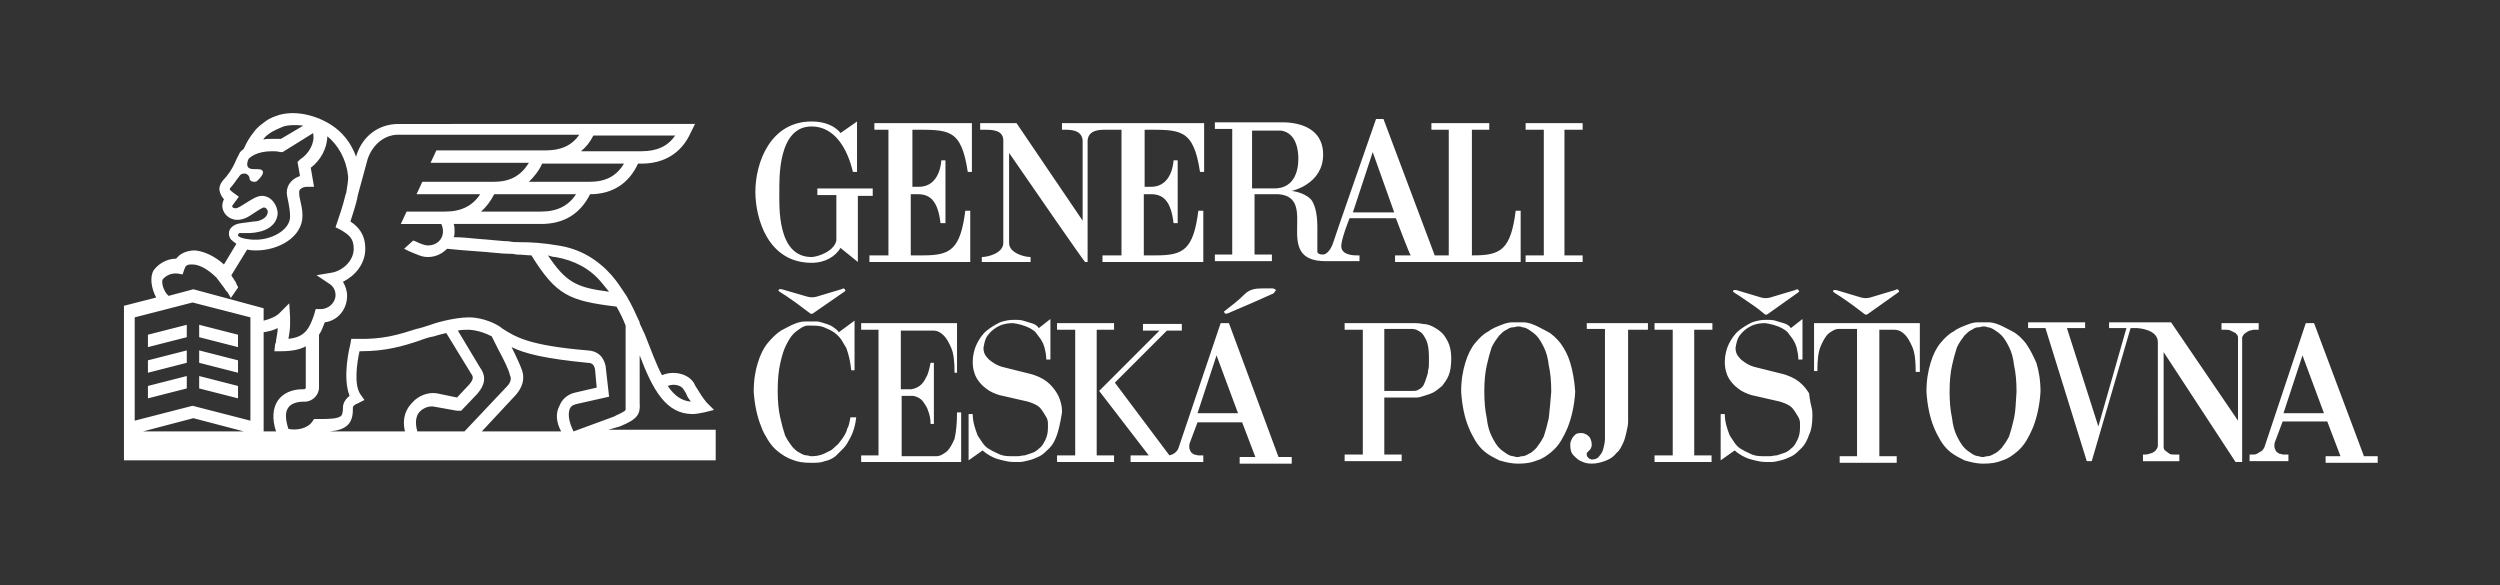
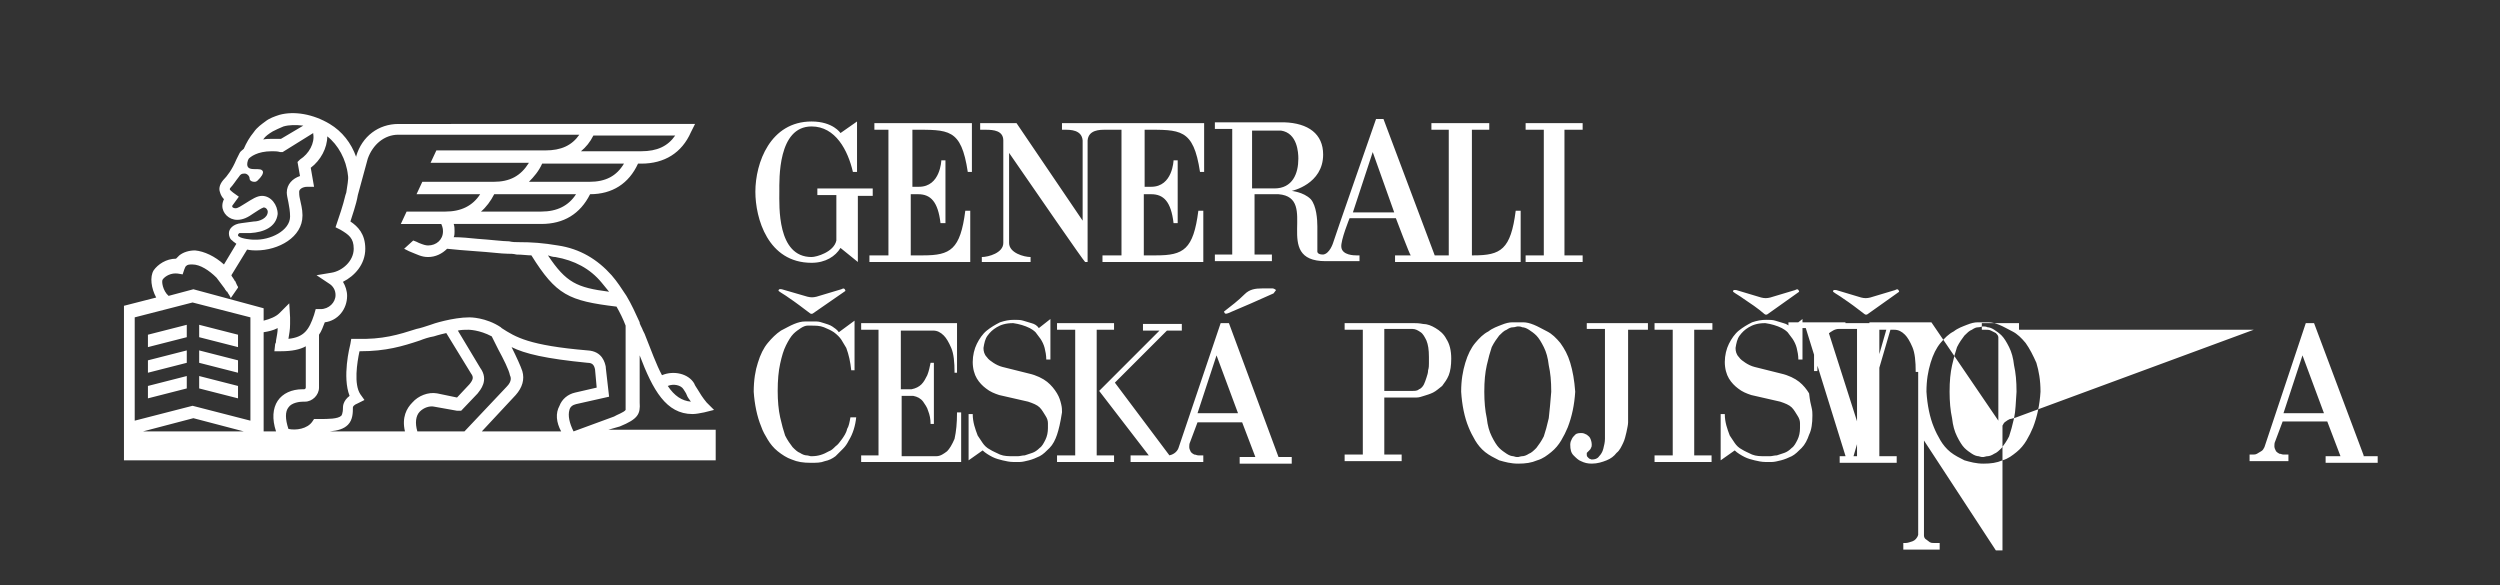
<svg xmlns="http://www.w3.org/2000/svg" version="1.1" x="0px" y="0px" viewBox="0 0 302.5 70.8" style="enable-background:new 0 0 302.5 70.8;" xml:space="preserve">
  <rect x="0" y="0" width="302.5" height="70.8" fill="#333333" stroke="none" />
  <style type="text/css">
	.st0{fill:#FFFFFF;}
</style>
  <g id="TEXT">
</g>
  <g id="Ochranna_zona">
</g>
  <g id="LINKY">
-     <path class="st0" d="M75,51.6L75,51.6c2.2-0.9,2.5-1.5,2.4-2.9V43c1.6,4.2,3.2,7.1,6.4,7.1c0.4,0,0.9-0.1,1.4-0.2l1.2-0.3l-0.9-0.9   c-0.5-0.6-0.8-1.1-1.1-1.6c-0.1-0.2-0.3-0.4-0.4-0.7c-0.7-1.2-2.5-1.6-3.9-1c-0.7-1.3-1.3-3-2.1-5l-0.2-0.4   c-0.1-0.3-0.3-0.6-0.4-0.9v-0.1h0c-0.5-1.1-1-2.2-1.6-3.2c-0.6-0.9-1.1-1.7-1.8-2.5c-1.7-1.9-3.8-3.2-6.5-3.6   c-1.8-0.3-3.1-0.4-4.8-0.4c-0.3,0-0.7,0-1.1-0.1c-0.7,0-2.3-0.2-3.8-0.3c-1-0.1-2-0.2-2.9-0.2c0.1-0.2,0.1-0.5,0.1-0.7   c0-0.3,0-0.6-0.1-0.9h10.6c2.7,0,4.7-1.2,5.9-3.6c2.7,0,4.7-1.3,5.8-3.7h0.4c2.8,0,4.9-1.3,6-3.8l0.5-1H48.2   c-2.4,0-4.4,1.5-5.1,3.9l0,0.1c-0.6-1.7-1.7-3.1-3.2-4c-2-1.2-4.3-1.6-6.1-1.1c-0.6,0.2-1.2,0.4-1.7,0.8c-0.4,0.3-1,0.7-1.4,1.3   c-0.5,0.6-0.9,1.3-1.2,2c-0.2,0.2-0.4,0.3-0.5,0.5l-0.4,0.8l0,0c-0.5,1.2-1.1,2-1.6,2.5c-0.5,0.6-0.5,1.1-0.4,1.4   c0.1,0.4,0.3,0.7,0.5,0.9l0,0c-0.1,0.2-0.2,0.5-0.2,0.8c0,0.9,0.8,1.7,1.8,1.7c0.7,0,1.3-0.3,2-0.8c0.3-0.2,0.9-0.6,1.2-0.7   c0.3,0,0.5,0.3,0.5,0.5c0,0.8-1,1.2-1.7,1.2l-1.5,0.2c-1,0.1-1.5,0.7-1.5,1.2c0,0.5,0.2,0.8,0.4,0.9l0.1,0.1l0.4,0.3l-1.5,2.5   c-1.1-1-2.4-1.6-3.5-1.7c-0.7,0-1.4,0.2-1.9,0.6c-0.1,0.1-0.3,0.3-0.4,0.4h0c-1.2,0-2.2,0.7-2.7,1.4c-0.5,0.8-0.3,2.2,0.3,3.3   l-3.9,1v18.7h71.6v-3.7h-13L75,51.6z M82.7,47.1c0.1,0.2,0.3,0.4,0.4,0.7c0.1,0.3,0.3,0.5,0.5,0.8c-1.1-0.1-2-0.7-2.8-1.9   C81.5,46.4,82.4,46.6,82.7,47.1z M67.2,31.1c2.3,0.4,4.2,1.4,5.6,3.1c0.3,0.4,0.6,0.7,0.9,1.1c-3.9-0.5-5.2-1.1-7.4-4.4   C66.6,31,66.9,31.1,67.2,31.1z M65.5,25.6h-7.3c0.6-0.5,1.2-1.3,1.6-2.1h9.9C68.8,24.9,67.4,25.6,65.5,25.6z M71.3,22H64   c0.6-0.6,1.2-1.3,1.6-2.2h9.9C74.6,21.3,73.3,22,71.3,22z M71.8,16.4h9.9c-0.9,1.3-2.2,1.9-4.1,1.9h-7.3   C70.9,17.8,71.4,17.2,71.8,16.4z M31.9,16.8c0.2-0.3,0.6-0.6,1.1-0.9c0.4-0.2,0.8-0.4,1.3-0.6c0.7-0.2,1.5-0.2,2.4-0.1L34,16.8   c-0.3,0-0.6,0-1,0c-0.4,0-0.9,0-1.2,0.1C31.9,16.9,31.9,16.8,31.9,16.8z M29,28.2l1.3,0c1.6-0.1,3.1-0.7,3.3-2.3   c0-1.1-0.8-2.2-1.9-2.2c-0.6,0-1.2,0.4-2,0.9c-0.5,0.3-0.9,0.6-1.2,0.6c-0.2,0-0.4-0.1-0.4-0.2c0,0,0,0,0-0.1l0.8-1.1l-0.7-0.5   c-0.1-0.1-0.4-0.3-0.4-0.4c0-0.1,0.1-0.2,0.1-0.2c0.3-0.3,0.6-0.8,1-1.3c0.2-0.3,0.3-0.4,0.7-0.4c0.3,0,0.6,0.3,0.6,0.6   c0,0.2,0.2,0.4,0.6,0.4c0.3,0,0.4-0.2,0.6-0.4c0,0,0.7-0.7,0.3-1c-0.4-0.4-2.2,0.4-1.7-1.2l0.1-0.2c0.2-0.2,1-0.9,2.8-0.9   c0.3,0,0.7,0,1,0.1l0.3,0l3.7-2.3c0,0.1,0,0.1,0,0.1v0l0,0c0.2,1.1-0.5,2.4-1.6,3.1L36,19.6l0.3,1.7c-0.9,0.3-1.6,1-1.6,2   c0,0.3,0.1,0.7,0.2,1.2c0.1,0.5,0.2,1.1,0.2,1.7c0,1.7-2.4,2.9-4.4,2.8l-0.1,0c-0.1,0-1.4-0.1-1.7-0.4c-0.1,0-0.1-0.1-0.1-0.2   C28.9,28.2,29,28.2,29,28.2z M19.7,33.8c0.3-0.4,1-0.8,1.8-0.7l0.6,0.1l0.2-0.6c0.1-0.2,0.1-0.3,0.2-0.4c0.2-0.2,0.4-0.2,0.8-0.2   c0.9,0,2,0.7,2.9,1.6c0.3,0.4,0.6,0.8,0.9,1.2c0.1,0.1,0.1,0.2,0.2,0.3c0.1,0.1,0.1,0.2,0.2,0.2c0,0.1,0.5,0.7,0.4,0.8   c0.3-0.4,0.6-0.9,0.9-1.3c0,0,0-0.1,0-0.1c-0.1-0.1-0.2-0.4-0.3-0.6c0,0,0-0.1-0.1-0.1c0,0,0,0,0,0c0,0,0-0.1-0.1-0.2   c-0.1-0.2-0.3-0.4-0.3-0.5l1.9-3.1c0.5,0.1,0.9,0.1,1.1,0.1l0,0c2.7,0,5.6-1.6,5.6-4.2v-0.1c0-0.7-0.2-1.4-0.3-1.9   c-0.1-0.4-0.1-0.7-0.1-0.9c0-0.3,0.4-0.6,1-0.6H38l-0.4-2.3c1.2-0.9,2-2.4,2-3.8c1.3,1,2.3,2.8,2.5,4.7c0.1,0.5-0.1,1.3-0.2,2.1   l-0.1,0.3l0,0c-0.3,1.3-0.8,2.7-1,3.3l-0.2,0.6l0.6,0.3c1,0.6,1.6,1,1.6,2.3c0,1.5-1.4,2.7-2.7,2.9l-1.8,0.3l1.5,1   c0.5,0.3,0.8,0.8,0.8,1.4c0,0.9-0.8,1.7-1.8,1.7h-0.6L38,38.1c-0.6,1.8-1.2,2.7-3.1,2.9c0.1-0.6,0.2-1.1,0.2-1.8c0-0.2,0-0.7,0-0.8   l-0.1-1.7l-1.2,1.2c-0.4,0.4-1.1,0.7-1.9,0.9v-1.5L23.4,35l-3,0.8C19.7,35.2,19.5,34,19.7,33.8z M17.3,52.2l6.1-1.6l6.1,1.6H17.3z    M30.3,50.9l-7-1.8l-7,1.8V38.4l7-1.8l7,1.8V50.9z M33.6,48.5c-0.6,0.9-0.7,2.2-0.2,3.7h-1.5v-12c0.6-0.1,1.1-0.2,1.7-0.5   c0,0.5-0.1,0.9-0.2,1.5c0,0.1,0,0.3-0.1,0.4l-0.1,0.9H34c1.3,0,2.3-0.2,3-0.6v5c0,0.1-0.1,0.2-0.2,0.2h-0.2   C35.3,47.1,34.2,47.6,33.6,48.5z M49,52.2h-9.1c1-0.1,1.7-0.3,2.2-0.8c0.6-0.6,0.6-1.5,0.6-2.1c0-0.1,0.1-0.3,0.6-0.5l0.8-0.4   l-0.5-0.7c-0.8-1.2-0.4-3.8-0.1-5.2h0.1c3.1,0,5.1-0.6,7.2-1.3c0.5-0.2,1.1-0.4,1.7-0.5l0,0c0,0,0.6-0.2,1.5-0.4l3,4.9l0,0   c0.3,0.4,0.3,0.7-0.2,1.3l-1.5,1.6l-2.4-0.5l0,0c-1.1-0.2-2.3,0.3-3,1.1C49.2,49.4,48.6,50.5,49,52.2z M50.5,52.2   c-0.3-1-0.2-1.9,0.3-2.4c0.5-0.5,1.2-0.7,1.7-0.6l2.8,0.5l0.1,0h0.4l2-2.1l0,0c0.3-0.4,1.4-1.6,0.3-3.1L55.4,40   c0.4-0.1,0.9-0.1,1.3-0.1h0c0,0,1.3,0,2.8,0.8c0.2,0.4,0.5,1,0.8,1.6c0.6,1.1,1.3,2.5,1.4,3.1c0.1,0.2,0.3,0.7-0.4,1.4l-5.1,5.4   H50.5z M67.9,52.2h-9.6l4.1-4.4c0.8-0.9,1.1-1.9,0.8-2.9c-0.2-0.6-0.7-1.7-1.3-2.9c1.6,0.8,4.1,1.4,9.2,1.9c0.6,0,0.8,0.3,0.9,0.8   l0.2,2.2l-2.6,0.6c-0.9,0.2-1.6,0.8-1.9,1.6C67.2,50,67.3,51.1,67.9,52.2z M68.9,49.6c0.1-0.4,0.4-0.6,0.8-0.7l4-0.9l-0.4-3.5   l0-0.1c-0.1-0.5-0.4-1.9-2.2-2c-7.1-0.6-8.7-1.6-10.4-2.7c0,0,0,0,0,0l0,0l-0.1-0.1c-1.8-1.2-3.7-1.2-3.8-1.2c-2,0-4.5,0.8-4.7,0.9   c-0.6,0.2-1.2,0.4-1.7,0.5c-2.2,0.7-4.1,1.3-7.3,1.2l-0.6,0l-0.1,0.6c-0.1,0.4-1,4-0.1,6.3c-0.8,0.6-0.8,1.3-0.8,1.4   c0,0.8-0.2,1-0.2,1c-0.4,0.4-1.6,0.4-2.6,0.4h0H38l-0.2,0.3c-0.6,0.9-2,1.1-2.9,0.9c-0.4-1.2-0.4-2.1,0-2.6   c0.4-0.6,1.4-0.7,1.8-0.7h0.2c0.9,0,1.7-0.8,1.7-1.7v-6.4c0.3-0.4,0.5-1,0.7-1.5c1.6-0.2,2.7-1.6,2.7-3.2c0-0.6-0.2-1.2-0.5-1.7   c1.4-0.7,2.7-2.1,2.7-4c0-1.8-0.9-2.7-1.8-3.3c0.2-0.7,0.7-2,0.9-3.2l1.2-4.4c0.6-1.7,2-2.9,3.7-2.9h21.9c-0.9,1.3-2.2,1.9-4.1,1.9   H52.8l-0.7,1.5H64C63,21.3,61.7,22,59.7,22h-8.6l-0.7,1.5h7.7c-0.9,1.4-2.3,2.1-4.2,2.1h-4.7l-0.7,1.5h4.9c0,0.1,0.2,0.3,0.2,0.9   c0,1-0.8,1.7-1.8,1.7c-0.3,0-0.6-0.1-1.1-0.3c-0.2-0.1-0.4-0.2-0.7-0.3l-1.1,1c0.2,0.1,0.4,0.2,0.6,0.3c1,0.4,1.5,0.7,2.3,0.7   c0.9,0,1.7-0.4,2.3-1c0.8,0.1,2.2,0.2,3.5,0.3c1.6,0.1,3.1,0.3,3.8,0.3c0.4,0,0.7,0,1.1,0.1c0.7,0,1.3,0.1,1.8,0.1   c3,4.8,4.5,5.5,10.3,6.2c0.4,0.7,0.8,1.5,1.1,2.3v9.4l0,0.1c0,0.4,0,0.6,0,0.7c-0.2,0.3-1.1,0.6-1.4,0.8l-4.9,1.8   C68.9,51.2,68.7,50.3,68.9,49.6z M95.4,36c-0.4-0.3-0.8-0.5-1.2-0.8c0-0.3,0.3-0.2,0.4-0.2c1,0.3,2.1,0.6,3.1,0.9   c0.4,0.1,0.7,0.1,1.1,0c1-0.3,2-0.6,3-0.9c0.2-0.1,0.4-0.2,0.5,0.2c-1.3,0.9-2.6,1.8-3.9,2.7c-0.1,0.1-0.3,0.1-0.4,0   C97.2,37.3,96.3,36.6,95.4,36z M107.8,15.7h-2v-0.8l11.8,0v5.9h-0.5c-0.8-5.3-2.3-5.1-6.7-5.1l0,6.9h0.8c2.6,0,2.7-3.2,2.7-3.2   c0,0,0.5,0,0.5,0l0,7.6h-0.6c-0.3-2.6-1.2-3.5-2.7-3.5h-0.9v7.4h1.5c3.3,0,4.5-0.7,5.1-5.4h0.6v6.2h-12.2v-0.8h2.3V15.7z    M105.6,23.7h-1.8v8c0,0-2.1-1.7-2.1-1.7c-0.6,1-1.8,1.8-3.5,1.8c-5.3,0-6.8-5.4-6.8-8.6c0-3.5,1.8-8.5,6.8-8.5   c2.6,0,3.5,1.4,3.5,1.4c0,0,2-1.4,2-1.4c0,0,0,5,0,6.1h-0.5c-0.6-2.6-2.1-5.5-5-5.5c-4.1,0-3.9,6.4-3.9,7.9c0,1.7-0.3,7.9,3.9,7.9   c0.6,0,2.7-0.6,3-2v-5.5h-2.3v-0.8h6.7V23.7z M164.1,30.9c-0.2,0-1.7,0-1.8-1c-0.1-0.8,1-3.5,1-3.5h5.6c0,0,1.7,4.5,1.8,4.5h-1.9   v0.8h15.2v-6.2h-0.6c-0.6,4.7-1.8,5.4-5.1,5.4h-0.2V15.7h2.1v-0.8h-7v0.8h2.1v15.2h-1.7l-6.2-16.5h-0.9c0,0-5.2,14.9-5.2,15   c0,0-0.4,1.3-1.2,1.4c-0.8,0-0.7-0.4-0.7-0.5v-2.9c0-0.8-0.1-2.5-0.8-3.3c-0.9-0.9-2.4-1-2.3-1c0,0,3.8-0.8,3.8-4.4   c0-2.5-1.8-3.8-4.7-3.9h-8.4v0.8h2.1v15.2h-2.1v0.8h6.9v-0.8h-2.1v-7.3h2.9c5,0.4-0.9,8.1,5.7,8.1h4.1V30.9z M166.1,18.4l2.6,7.3   h-5L166.1,18.4z M154.2,22.8h-2.7v-7h3.5c2,0.3,2.1,2.7,2.1,3.4C157.1,21,156.4,22.8,154.2,22.8z M119.3,15.7h-0.7v-0.8h4.4l8,11.8   V17h0c-0.1-1.3-1.5-1.3-2.1-1.3h-0.4v-0.8h17.2v5.9h-0.5c-0.8-5.3-2.4-5.1-6.7-5.1v6.9h0.8c2.6,0,2.7-3.2,2.7-3.2c0,0,0.5,0,0.5,0   l0,7.6H142c-0.3-2.6-1.2-3.5-2.7-3.5h-0.9v7.4h1.5c3.3,0,4.5-0.7,5.1-5.4h0.6v6.2h-12.2v-0.8h2.3V15.7h-2c-0.6,0-2,0-2.1,1.3v14.7   h-0.3c-0.1,0-6.1-8.7-9.2-13.2l0,10.9c0,1.2,1.8,1.7,2.6,1.7v0.6h-5.9v-0.6h0c0.8,0,2.6-0.5,2.6-1.7V17   C121.4,15.8,120.2,15.7,119.3,15.7z M191.5,31.7h-6.9v-0.8h2.2l0-15.2h-2.2v-0.8h6.9v0.8h-2.2v15.2h2.2V31.7z M210.9,36.1   c-0.4-0.3-0.8-0.5-1.2-0.8c0-0.3,0.2-0.2,0.4-0.2c1,0.3,2,0.6,3,0.9c0.4,0.1,0.7,0.1,1.1,0c1-0.3,2-0.6,3-0.9   c0.2-0.1,0.4-0.2,0.5,0.2c-1.3,0.9-2.5,1.8-3.8,2.7c-0.1,0.1-0.3,0.1-0.4,0C212.7,37.3,211.8,36.7,210.9,36.1z M223,36.1   c-0.4-0.3-0.8-0.5-1.2-0.8c0-0.3,0.2-0.2,0.4-0.2c1,0.3,2,0.6,3,0.9c0.4,0.1,0.7,0.1,1.1,0c1-0.3,2-0.6,3-0.9   c0.2-0.1,0.4-0.2,0.5,0.2c-1.3,0.9-2.5,1.8-3.8,2.7c-0.1,0.1-0.3,0.1-0.4,0C224.7,37.3,223.9,36.7,223,36.1z M102.9,50.5h0.7   c-0.1,1-0.4,2-0.9,2.8c-0.2,0.4-0.4,0.7-0.7,1c-0.3,0.3-0.6,0.6-0.9,0.9c-0.4,0.3-0.8,0.5-1.3,0.6c-0.5,0.2-1,0.2-1.7,0.2   c-0.9,0-1.6-0.1-2.3-0.4c-0.6-0.2-1.2-0.6-1.7-1c-0.5-0.4-0.9-0.9-1.2-1.4c-0.3-0.5-0.6-1-0.8-1.6c-0.5-1.2-0.8-2.7-0.9-4.2   c0-1.4,0.2-2.6,0.5-3.5c0.3-1,0.7-1.8,1.2-2.4c0.5-0.6,1-1.1,1.6-1.5c0.6-0.3,1.1-0.6,1.6-0.8c0.5-0.2,0.9-0.3,1.3-0.3   c0.4,0,0.6,0,0.6,0h0.2c0.1,0,0.4,0,0.6,0c0.3,0,0.6,0.1,0.9,0.2c0.3,0.1,0.7,0.2,1,0.4c0.3,0.2,0.6,0.4,0.8,0.7l1.9-1.4v6H103   c-0.1-1-0.3-1.9-0.6-2.7c-0.2-0.3-0.4-0.7-0.6-1c-0.2-0.3-0.5-0.6-0.9-0.9c-0.3-0.2-0.7-0.4-1.2-0.6c-0.5-0.2-1-0.2-1.6-0.2h0   c-0.1,0-0.2,0-0.4,0c-0.2,0-0.5,0.1-0.8,0.3c-0.3,0.2-0.6,0.4-0.9,0.7c-0.3,0.3-0.6,0.8-0.9,1.4c-0.3,0.6-0.5,1.3-0.7,2.2   c-0.2,0.9-0.3,2-0.3,3.3c0,1.2,0.1,2.3,0.3,3.2c0.2,0.9,0.4,1.6,0.6,2.2c0.3,0.6,0.6,1,0.9,1.4c0.3,0.3,0.6,0.6,0.9,0.7   c0.3,0.2,0.6,0.3,0.8,0.3c0.2,0,0.4,0.1,0.5,0.1h0.1c0.8,0,1.4-0.2,2.1-0.6c0.3-0.1,0.5-0.3,0.8-0.6c0.3-0.2,0.5-0.5,0.8-0.9   c0.2-0.3,0.5-0.7,0.6-1.2C102.7,51.6,102.8,51.1,102.9,50.5z M115.8,49.9h0.5v6h-12.1v-0.8h2.1V39.9h-2.1v-0.8h11.6v6h-0.3   c0-1.3-0.1-2.3-0.4-3c-0.3-0.7-0.6-1.2-0.9-1.5c-0.4-0.4-0.8-0.6-1.3-0.6h-3.9v7.1h1.3c0.5-0.1,0.9-0.3,1.2-0.6   c0.3-0.3,0.5-0.7,0.7-1.1c0.2-0.5,0.3-1,0.4-1.5h0.4v7.4h-0.4c0-0.6-0.1-1.1-0.3-1.6c-0.1-0.4-0.4-0.8-0.6-1.1   c-0.3-0.4-0.7-0.6-1.2-0.7h-1.4v7.3h4.2c0.5,0,0.9-0.3,1.3-0.6c0.3-0.3,0.6-0.8,0.9-1.5C115.7,52.2,115.8,51.2,115.8,49.9z    M127.9,52.6c-0.2,0.6-0.5,1.2-0.9,1.6c-0.4,0.4-0.8,0.8-1.2,1c-0.4,0.2-0.9,0.4-1.3,0.5c-0.4,0.1-0.8,0.2-1.1,0.2   c-0.3,0-0.5,0-0.7,0h-0.1c-0.4,0-0.9-0.1-1.3-0.2c-0.4-0.1-0.8-0.2-1.2-0.4c-0.4-0.2-0.9-0.5-1.2-0.8l-1.7,1.2v-5.6h0.5   c0,1,0.3,1.8,0.6,2.6c0.2,0.3,0.4,0.6,0.6,0.9c0.2,0.3,0.5,0.6,0.9,0.8c0.3,0.2,0.8,0.4,1.2,0.6c0.5,0.2,1,0.2,1.6,0.2h0.1   c0.1,0,0.3,0,0.5,0c0.2,0,0.5-0.1,0.8-0.1c0.3-0.1,0.6-0.2,0.9-0.3c0.3-0.1,0.6-0.3,0.9-0.6c0.3-0.2,0.5-0.6,0.7-1   c0.2-0.4,0.3-0.9,0.3-1.4v0c0-0.1,0-0.3,0-0.6c0-0.3-0.1-0.6-0.3-0.9c-0.2-0.3-0.4-0.7-0.7-1c-0.3-0.3-0.8-0.5-1.4-0.7l-3.5-0.8   c-0.6-0.2-1.1-0.4-1.6-0.8c-0.4-0.3-0.8-0.7-1.1-1.2c-0.3-0.5-0.5-1.2-0.5-2c0-0.8,0.2-1.6,0.5-2.2c0.3-0.6,0.7-1.2,1.2-1.6   c0.5-0.4,1-0.7,1.6-1c0.6-0.2,1.1-0.3,1.7-0.3c0.4,0,0.8,0,1.1,0.1c0.3,0.1,0.7,0.2,1,0.3c0.4,0.1,0.7,0.3,0.9,0.6l1.4-1.1v4.9   h-0.5c0-0.5-0.1-1-0.2-1.4c-0.1-0.4-0.3-0.8-0.5-1.1c-0.2-0.3-0.4-0.5-0.6-0.8c-0.2-0.2-0.5-0.4-0.7-0.5c-0.6-0.3-1.3-0.5-2-0.6   c-0.9,0-1.5,0.2-2,0.5c-0.5,0.3-0.8,0.6-1.1,1c-0.3,0.4-0.4,0.9-0.5,1.5c0,0.4,0.1,0.8,0.4,1.1c0.2,0.3,0.5,0.5,0.8,0.7   c0.3,0.2,0.7,0.4,1.1,0.5l3.2,0.8c0.9,0.2,1.7,0.6,2.2,1c0.5,0.4,0.9,0.9,1.2,1.4c0.3,0.5,0.4,0.9,0.5,1.3c0.1,0.4,0.1,0.7,0.1,0.9   v0.1C128.3,51.2,128.1,52,127.9,52.6z M173.7,39.7c-0.5-0.3-1-0.5-1.5-0.5c-0.5-0.1-0.9-0.1-1.1-0.1h-8.4v0.8h2.2v15.1h-2.2v0.8   h6.9v-0.8h-2.1v-6.9h3.4c0.1,0,0.2,0,0.5,0c0.3,0,0.6-0.1,0.9-0.2c0.3-0.1,0.7-0.2,1.1-0.4c0.4-0.2,0.7-0.5,1.1-0.8   c0.3-0.4,0.6-0.8,0.8-1.3c0.2-0.5,0.3-1.2,0.3-2c0-1-0.2-1.8-0.6-2.4C174.7,40.4,174.2,40,173.7,39.7z M172.9,43.5   c0,0.1,0,0.3,0,0.5c0,0.2,0,0.5-0.1,0.8c0,0.3-0.1,0.6-0.2,0.9c-0.1,0.3-0.2,0.6-0.3,0.8c-0.1,0.2-0.3,0.5-0.6,0.6   c-0.2,0.2-0.5,0.2-0.8,0.2h-3.4v-7.5h3.4c0.4,0,0.7,0.2,1,0.4c0.3,0.2,0.5,0.6,0.7,1c0.2,0.5,0.3,1.1,0.3,2V43.5z M190,43.9   c-0.3-1-0.7-1.7-1.2-2.4c-0.5-0.6-1-1.1-1.6-1.4c-0.6-0.3-1.1-0.6-1.6-0.8c-0.5-0.2-0.9-0.3-1.3-0.3c-0.4,0-0.6,0-0.6,0h0   c-0.1,0-0.3,0-0.7,0c-0.4,0-0.8,0.1-1.3,0.3c-0.5,0.2-1.1,0.4-1.6,0.8c-0.6,0.3-1.1,0.8-1.6,1.4c-0.5,0.6-0.9,1.4-1.2,2.4   c-0.3,1-0.5,2.1-0.5,3.5c0.1,1.6,0.4,3.1,0.9,4.3c0.2,0.5,0.5,1.1,0.8,1.6c0.3,0.5,0.7,1,1.2,1.4c0.5,0.4,1.1,0.7,1.7,1   c0.7,0.2,1.4,0.4,2.3,0.4c0.9,0,1.6-0.1,2.3-0.4c0.7-0.2,1.2-0.6,1.7-1c0.5-0.4,0.9-0.9,1.2-1.4c0.3-0.5,0.6-1.1,0.8-1.6   c0.5-1.3,0.8-2.7,0.9-4.3C190.5,46,190.3,44.9,190,43.9z M187.4,50.6c-0.2,0.9-0.4,1.6-0.6,2.2c-0.3,0.6-0.6,1-0.9,1.4   c-0.3,0.3-0.6,0.6-0.9,0.7c-0.3,0.2-0.6,0.3-0.8,0.3c-0.2,0-0.4,0.1-0.5,0.1h-0.1c-0.1,0-0.2,0-0.5-0.1c-0.2,0-0.5-0.1-0.8-0.3   c-0.3-0.2-0.6-0.4-0.9-0.7c-0.3-0.3-0.6-0.8-0.9-1.4c-0.3-0.6-0.5-1.3-0.6-2.2c-0.2-0.9-0.3-2-0.3-3.2c0-1.3,0.1-2.3,0.3-3.2   c0.2-0.9,0.4-1.6,0.6-2.2c0.3-0.6,0.6-1,0.9-1.4c0.3-0.3,0.6-0.6,0.9-0.7c0.3-0.2,0.5-0.3,0.8-0.3c0.2,0,0.4-0.1,0.5-0.1h0.1   c0.1,0,0.3,0,0.5,0.1c0.2,0,0.5,0.1,0.8,0.3c0.3,0.2,0.6,0.4,0.9,0.7c0.3,0.3,0.6,0.8,0.9,1.4c0.3,0.6,0.5,1.3,0.6,2.2   c0.2,0.9,0.3,1.9,0.3,3.2C187.6,48.7,187.5,49.7,187.4,50.6z M200.3,39.1h6.9v0.8H205v15.2h2.1v0.8h-6.9v-0.8h2.2V39.9h-2.2V39.1z    M219.2,49.3c0.1,0.4,0.1,0.7,0.1,0.9v0.1c0,0.9-0.1,1.7-0.4,2.3c-0.2,0.6-0.5,1.2-0.9,1.6c-0.4,0.4-0.8,0.8-1.2,1   c-0.4,0.2-0.9,0.4-1.3,0.5c-0.4,0.1-0.8,0.2-1.1,0.2c-0.3,0-0.5,0-0.7,0h-0.1c-0.4,0-0.9-0.1-1.3-0.2c-0.4-0.1-0.8-0.2-1.2-0.4   c-0.4-0.2-0.9-0.5-1.2-0.8l-1.7,1.2v-5.6h0.5c0,1,0.3,1.8,0.6,2.6c0.2,0.3,0.4,0.6,0.6,0.9c0.2,0.3,0.5,0.6,0.9,0.8   c0.3,0.2,0.8,0.4,1.2,0.6c0.5,0.2,1,0.2,1.6,0.2h0.1c0.1,0,0.3,0,0.5,0c0.2,0,0.5-0.1,0.8-0.1c0.3-0.1,0.6-0.2,0.9-0.3   c0.3-0.1,0.6-0.3,0.9-0.6c0.3-0.2,0.5-0.6,0.7-1c0.2-0.4,0.3-0.9,0.3-1.4v0c0-0.1,0-0.3,0-0.6c0-0.3-0.1-0.6-0.3-0.9   c-0.2-0.3-0.4-0.7-0.7-1c-0.3-0.3-0.8-0.5-1.4-0.7l-3.5-0.8c-0.6-0.2-1.1-0.4-1.6-0.8c-0.4-0.3-0.8-0.7-1.1-1.2   c-0.3-0.5-0.5-1.2-0.5-2c0-0.8,0.2-1.6,0.5-2.2c0.3-0.6,0.7-1.2,1.2-1.6c0.5-0.4,1-0.7,1.6-1c0.6-0.2,1.1-0.3,1.7-0.3   c0.4,0,0.8,0,1.1,0.1c0.3,0.1,0.7,0.2,1,0.3c0.4,0.1,0.7,0.3,0.9,0.6l1.4-1.1v4.9h-0.5c0-0.5-0.1-1-0.2-1.4   c-0.1-0.4-0.3-0.8-0.5-1.1c-0.2-0.3-0.4-0.5-0.6-0.8c-0.2-0.2-0.5-0.4-0.7-0.5c-0.6-0.3-1.3-0.5-2-0.6c-0.9,0-1.5,0.2-2,0.5   c-0.5,0.3-0.8,0.6-1.1,1c-0.3,0.4-0.4,0.9-0.5,1.5c0,0.4,0.1,0.8,0.4,1.1c0.2,0.3,0.5,0.5,0.8,0.7c0.3,0.2,0.7,0.4,1.1,0.5l3.2,0.8   c0.9,0.2,1.7,0.6,2.2,1c0.5,0.4,0.9,0.9,1.2,1.4C219,48.5,219.1,48.9,219.2,49.3z M219.4,39.1h12.9V45h-0.5c0-1.3-0.1-2.3-0.4-3   c-0.3-0.7-0.6-1.2-0.9-1.5c-0.4-0.4-0.8-0.6-1.3-0.6h-1.8v15.3h2.1v0.8h-6.9v-0.8h2.1V39.8h-2.2c-0.5,0-0.9,0.3-1.3,0.6   c-0.3,0.3-0.6,0.8-0.9,1.5c-0.3,0.7-0.4,1.7-0.4,3h-0.4V39.1z M245.1,41.5c-0.5-0.6-1-1.1-1.6-1.4c-0.6-0.3-1.1-0.6-1.6-0.8   c-0.5-0.2-0.9-0.3-1.3-0.3c-0.4,0-0.6,0-0.6,0h0c-0.1,0-0.3,0-0.7,0c-0.4,0-0.8,0.1-1.3,0.3c-0.5,0.2-1.1,0.4-1.6,0.8   c-0.6,0.3-1.1,0.8-1.6,1.4c-0.5,0.6-0.9,1.4-1.2,2.4c-0.3,1-0.5,2.1-0.5,3.5c0.1,1.6,0.4,3.1,0.9,4.3c0.2,0.5,0.5,1.1,0.8,1.6   c0.3,0.5,0.7,1,1.2,1.4c0.5,0.4,1.1,0.7,1.7,1c0.7,0.2,1.4,0.4,2.3,0.4c0.9,0,1.6-0.1,2.3-0.4c0.7-0.2,1.2-0.6,1.7-1   c0.5-0.4,0.9-0.9,1.2-1.4c0.3-0.5,0.6-1.1,0.8-1.6c0.5-1.3,0.8-2.7,0.9-4.3c0-1.4-0.2-2.5-0.5-3.5C246,43,245.6,42.2,245.1,41.5z    M243.7,50.6c-0.2,0.9-0.4,1.6-0.6,2.2c-0.3,0.6-0.6,1-0.9,1.4c-0.3,0.3-0.6,0.6-0.9,0.7c-0.3,0.2-0.6,0.3-0.8,0.3   c-0.2,0-0.4,0.1-0.5,0.1h-0.1c-0.1,0-0.2,0-0.5-0.1c-0.2,0-0.5-0.1-0.8-0.3c-0.3-0.2-0.6-0.4-0.9-0.7c-0.3-0.3-0.6-0.8-0.9-1.4   c-0.3-0.6-0.5-1.3-0.6-2.2c-0.2-0.9-0.3-2-0.3-3.2c0-1.3,0.1-2.3,0.3-3.2c0.2-0.9,0.4-1.6,0.6-2.2c0.3-0.6,0.6-1,0.9-1.4   c0.3-0.3,0.6-0.6,0.9-0.7c0.3-0.2,0.5-0.3,0.8-0.3c0.2,0,0.4-0.1,0.5-0.1h0.1c0.1,0,0.3,0,0.5,0.1c0.2,0,0.5,0.1,0.8,0.3   c0.3,0.2,0.6,0.4,0.9,0.7c0.3,0.3,0.6,0.8,0.9,1.4c0.3,0.6,0.5,1.3,0.6,2.2c0.2,0.9,0.3,1.9,0.3,3.2   C243.9,48.7,243.9,49.7,243.7,50.6z M272.7,39.9c-0.2,0-0.3,0.1-0.5,0.1c-0.2,0.1-0.4,0.2-0.5,0.3c-0.2,0.1-0.3,0.3-0.4,0.5v15.1   h-0.8l-8.7-13.3v11.5c0,0.2,0.1,0.4,0.3,0.5c0.1,0.1,0.3,0.2,0.4,0.3c0.2,0.1,0.3,0.1,0.5,0.1c0.2,0,0.3,0,0.4,0c0,0,0.1,0,0.1,0   c0,0,0.1,0,0.1,0h0.1v0.8h-4.4v-0.8h0.1c0,0,0.1,0,0.1,0c0,0,0.1,0,0.1,0c0.2,0,0.5-0.1,0.8-0.2c0.3-0.1,0.6-0.4,0.7-0.8V41.4   c0-1.6-2.5-1.7-2.5-1.7h-0.8l-4.7,16.1h-0.6l-5-16.1h-2.1v-0.7h6.9v0.7h-2.2l3.8,11.9l3.4-11.9h-2.1v-0.7h3.5v0l4,0l8.1,11.9V40.8   c0-0.2-0.2-0.4-0.3-0.5c-0.2-0.1-0.4-0.2-0.6-0.3c-0.2-0.1-0.4-0.1-0.6-0.1c-0.2,0-0.3,0-0.4,0h-0.1v-0.8h4.5v0.8H273   C272.9,39.9,272.8,39.9,272.7,39.9z M286,55.1l-6-16h-1L274,54.1c-0.1,0.2-0.2,0.4-0.4,0.5c-0.2,0.1-0.3,0.2-0.5,0.3   c-0.2,0.1-0.3,0.1-0.5,0.1c-0.1,0-0.3,0-0.3,0h-0.1v0.8h4.7v-0.8h-0.2c-0.1,0-0.3,0-0.4,0c-0.2,0-0.3-0.1-0.5-0.1   c-0.2-0.1-0.3-0.2-0.4-0.3c-0.1-0.2-0.2-0.4-0.2-0.6c0-0.2,0-0.4,0.1-0.6l0.9-2.4h5.4l1.6,4.2h-1.8v0.8h6.3v-0.8H286z M276.3,50   l2.3-7l2.6,7H276.3z M132.7,55.1h2.1v0.8h-6.9v-0.8h2.2V39.9h-2.2v-0.8h6.9v0.8h-2.1V55.1z M148.1,37.7c0.9-0.7,1.7-1.3,2.5-2.1   c0.6-0.6,1.3-0.7,2.1-0.7c0.4,0,0.9,0,1.3,0c0.1,0,0.3,0.1,0.4,0.2c-0.1,0.1-0.2,0.3-0.3,0.4c-0.9,0.4-1.8,0.8-2.7,1.2   c-0.9,0.4-1.9,0.8-2.8,1.2C148.3,38,148.2,38,148.1,37.7z M148.7,39.1h-1l-5.1,15.1c0,0-0.2,0.7-1.1,0.9l-6.6-8.8l6.3-6.3h1.8v-0.8   h-4.7v0.8h2l-7.3,7.3l6,7.8h-2.2v0.8h4.1h2.8h1.9v-0.8h-0.2c-0.1,0-0.3,0-0.4,0c-0.2,0-0.3-0.1-0.5-0.1c-0.2-0.1-0.3-0.2-0.4-0.3   c-0.1-0.2-0.2-0.4-0.2-0.6c0-0.2,0-0.4,0.1-0.6l0.9-2.4h5.4l1.6,4.2H150v0.8h6.3v-0.8h-1.6L148.7,39.1z M144.9,50l2.3-7l2.6,7   H144.9z M192,39.1h7.4v0.8H197v9.9v0.6c0,0.1,0,0.4,0,0.7c0,0.3-0.1,0.7-0.2,1.2c-0.1,0.4-0.2,0.9-0.4,1.3   c-0.2,0.4-0.4,0.9-0.8,1.2c-0.3,0.4-0.7,0.7-1.2,0.9c-0.5,0.2-1.1,0.4-1.8,0.4c-0.5,0-0.9-0.1-1.3-0.3c-0.3-0.1-0.6-0.4-0.9-0.7   c-0.3-0.3-0.4-0.7-0.4-1.3c0-0.3,0.1-0.5,0.2-0.7c0.1-0.2,0.2-0.3,0.4-0.5c0.2-0.2,0.5-0.2,0.8-0.2c0.2,0,0.4,0.1,0.6,0.2   c0.1,0.1,0.3,0.2,0.4,0.4c0.1,0.2,0.2,0.5,0.2,0.8c0,0.1,0,0.3-0.1,0.4c0,0.1-0.1,0.2-0.2,0.3c-0.1,0.1-0.2,0.2-0.3,0.3v0.2   c0,0.1,0,0.2,0.1,0.3c0.1,0.1,0.1,0.1,0.2,0.2c0.1,0,0.2,0.1,0.3,0.1c0.4,0,0.7-0.1,0.9-0.4c0.2-0.2,0.4-0.5,0.5-0.9   c0.1-0.4,0.2-0.8,0.2-1.2v-3.4v-9.9H192V39.1z M28.8,42l-4.7-1.2v-1.5l4.7,1.2V42z M17.9,40.5l4.7-1.2v1.5L17.9,42V40.5z    M17.9,43.6l4.7-1.2v1.5l-4.7,1.2V43.6z M28.8,45.1l-4.7-1.2v-1.5l4.7,1.2V45.1z M28.8,48.2L24.1,47v-1.5l4.7,1.2V48.2z M17.9,46.7   l4.7-1.2V47l-4.7,1.2V46.7z" />
+     <path class="st0" d="M75,51.6L75,51.6c2.2-0.9,2.5-1.5,2.4-2.9V43c1.6,4.2,3.2,7.1,6.4,7.1c0.4,0,0.9-0.1,1.4-0.2l1.2-0.3l-0.9-0.9   c-0.5-0.6-0.8-1.1-1.1-1.6c-0.1-0.2-0.3-0.4-0.4-0.7c-0.7-1.2-2.5-1.6-3.9-1c-0.7-1.3-1.3-3-2.1-5l-0.2-0.4   c-0.1-0.3-0.3-0.6-0.4-0.9v-0.1h0c-0.5-1.1-1-2.2-1.6-3.2c-0.6-0.9-1.1-1.7-1.8-2.5c-1.7-1.9-3.8-3.2-6.5-3.6   c-1.8-0.3-3.1-0.4-4.8-0.4c-0.3,0-0.7,0-1.1-0.1c-0.7,0-2.3-0.2-3.8-0.3c-1-0.1-2-0.2-2.9-0.2c0.1-0.2,0.1-0.5,0.1-0.7   c0-0.3,0-0.6-0.1-0.9h10.6c2.7,0,4.7-1.2,5.9-3.6c2.7,0,4.7-1.3,5.8-3.7h0.4c2.8,0,4.9-1.3,6-3.8l0.5-1H48.2   c-2.4,0-4.4,1.5-5.1,3.9l0,0.1c-0.6-1.7-1.7-3.1-3.2-4c-2-1.2-4.3-1.6-6.1-1.1c-0.6,0.2-1.2,0.4-1.7,0.8c-0.4,0.3-1,0.7-1.4,1.3   c-0.5,0.6-0.9,1.3-1.2,2c-0.2,0.2-0.4,0.3-0.5,0.5l-0.4,0.8l0,0c-0.5,1.2-1.1,2-1.6,2.5c-0.5,0.6-0.5,1.1-0.4,1.4   c0.1,0.4,0.3,0.7,0.5,0.9l0,0c-0.1,0.2-0.2,0.5-0.2,0.8c0,0.9,0.8,1.7,1.8,1.7c0.7,0,1.3-0.3,2-0.8c0.3-0.2,0.9-0.6,1.2-0.7   c0.3,0,0.5,0.3,0.5,0.5c0,0.8-1,1.2-1.7,1.2l-1.5,0.2c-1,0.1-1.5,0.7-1.5,1.2c0,0.5,0.2,0.8,0.4,0.9l0.1,0.1l0.4,0.3l-1.5,2.5   c-1.1-1-2.4-1.6-3.5-1.7c-0.7,0-1.4,0.2-1.9,0.6c-0.1,0.1-0.3,0.3-0.4,0.4h0c-1.2,0-2.2,0.7-2.7,1.4c-0.5,0.8-0.3,2.2,0.3,3.3   l-3.9,1v18.7h71.6v-3.7h-13L75,51.6z M82.7,47.1c0.1,0.2,0.3,0.4,0.4,0.7c0.1,0.3,0.3,0.5,0.5,0.8c-1.1-0.1-2-0.7-2.8-1.9   C81.5,46.4,82.4,46.6,82.7,47.1z M67.2,31.1c2.3,0.4,4.2,1.4,5.6,3.1c0.3,0.4,0.6,0.7,0.9,1.1c-3.9-0.5-5.2-1.1-7.4-4.4   C66.6,31,66.9,31.1,67.2,31.1z M65.5,25.6h-7.3c0.6-0.5,1.2-1.3,1.6-2.1h9.9C68.8,24.9,67.4,25.6,65.5,25.6z M71.3,22H64   c0.6-0.6,1.2-1.3,1.6-2.2h9.9C74.6,21.3,73.3,22,71.3,22z M71.8,16.4h9.9c-0.9,1.3-2.2,1.9-4.1,1.9h-7.3   C70.9,17.8,71.4,17.2,71.8,16.4z M31.9,16.8c0.2-0.3,0.6-0.6,1.1-0.9c0.4-0.2,0.8-0.4,1.3-0.6c0.7-0.2,1.5-0.2,2.4-0.1L34,16.8   c-0.3,0-0.6,0-1,0c-0.4,0-0.9,0-1.2,0.1C31.9,16.9,31.9,16.8,31.9,16.8z M29,28.2l1.3,0c1.6-0.1,3.1-0.7,3.3-2.3   c0-1.1-0.8-2.2-1.9-2.2c-0.6,0-1.2,0.4-2,0.9c-0.5,0.3-0.9,0.6-1.2,0.6c-0.2,0-0.4-0.1-0.4-0.2c0,0,0,0,0-0.1l0.8-1.1l-0.7-0.5   c-0.1-0.1-0.4-0.3-0.4-0.4c0-0.1,0.1-0.2,0.1-0.2c0.3-0.3,0.6-0.8,1-1.3c0.2-0.3,0.3-0.4,0.7-0.4c0.3,0,0.6,0.3,0.6,0.6   c0,0.2,0.2,0.4,0.6,0.4c0.3,0,0.4-0.2,0.6-0.4c0,0,0.7-0.7,0.3-1c-0.4-0.4-2.2,0.4-1.7-1.2l0.1-0.2c0.2-0.2,1-0.9,2.8-0.9   c0.3,0,0.7,0,1,0.1l0.3,0l3.7-2.3c0,0.1,0,0.1,0,0.1v0l0,0c0.2,1.1-0.5,2.4-1.6,3.1L36,19.6l0.3,1.7c-0.9,0.3-1.6,1-1.6,2   c0,0.3,0.1,0.7,0.2,1.2c0.1,0.5,0.2,1.1,0.2,1.7c0,1.7-2.4,2.9-4.4,2.8l-0.1,0c-0.1,0-1.4-0.1-1.7-0.4c-0.1,0-0.1-0.1-0.1-0.2   C28.9,28.2,29,28.2,29,28.2z M19.7,33.8c0.3-0.4,1-0.8,1.8-0.7l0.6,0.1l0.2-0.6c0.1-0.2,0.1-0.3,0.2-0.4c0.2-0.2,0.4-0.2,0.8-0.2   c0.9,0,2,0.7,2.9,1.6c0.3,0.4,0.6,0.8,0.9,1.2c0.1,0.1,0.1,0.2,0.2,0.3c0.1,0.1,0.1,0.2,0.2,0.2c0,0.1,0.5,0.7,0.4,0.8   c0.3-0.4,0.6-0.9,0.9-1.3c0,0,0-0.1,0-0.1c-0.1-0.1-0.2-0.4-0.3-0.6c0,0,0-0.1-0.1-0.1c0,0,0,0,0,0c0,0,0-0.1-0.1-0.2   c-0.1-0.2-0.3-0.4-0.3-0.5l1.9-3.1c0.5,0.1,0.9,0.1,1.1,0.1l0,0c2.7,0,5.6-1.6,5.6-4.2v-0.1c0-0.7-0.2-1.4-0.3-1.9   c-0.1-0.4-0.1-0.7-0.1-0.9c0-0.3,0.4-0.6,1-0.6H38l-0.4-2.3c1.2-0.9,2-2.4,2-3.8c1.3,1,2.3,2.8,2.5,4.7c0.1,0.5-0.1,1.3-0.2,2.1   l-0.1,0.3l0,0c-0.3,1.3-0.8,2.7-1,3.3l-0.2,0.6l0.6,0.3c1,0.6,1.6,1,1.6,2.3c0,1.5-1.4,2.7-2.7,2.9l-1.8,0.3l1.5,1   c0.5,0.3,0.8,0.8,0.8,1.4c0,0.9-0.8,1.7-1.8,1.7h-0.6L38,38.1c-0.6,1.8-1.2,2.7-3.1,2.9c0.1-0.6,0.2-1.1,0.2-1.8c0-0.2,0-0.7,0-0.8   l-0.1-1.7l-1.2,1.2c-0.4,0.4-1.1,0.7-1.9,0.9v-1.5L23.4,35l-3,0.8C19.7,35.2,19.5,34,19.7,33.8z M17.3,52.2l6.1-1.6l6.1,1.6H17.3z    M30.3,50.9l-7-1.8l-7,1.8V38.4l7-1.8l7,1.8V50.9z M33.6,48.5c-0.6,0.9-0.7,2.2-0.2,3.7h-1.5v-12c0.6-0.1,1.1-0.2,1.7-0.5   c0,0.5-0.1,0.9-0.2,1.5c0,0.1,0,0.3-0.1,0.4l-0.1,0.9H34c1.3,0,2.3-0.2,3-0.6v5c0,0.1-0.1,0.2-0.2,0.2h-0.2   C35.3,47.1,34.2,47.6,33.6,48.5z M49,52.2h-9.1c1-0.1,1.7-0.3,2.2-0.8c0.6-0.6,0.6-1.5,0.6-2.1c0-0.1,0.1-0.3,0.6-0.5l0.8-0.4   l-0.5-0.7c-0.8-1.2-0.4-3.8-0.1-5.2h0.1c3.1,0,5.1-0.6,7.2-1.3c0.5-0.2,1.1-0.4,1.7-0.5l0,0c0,0,0.6-0.2,1.5-0.4l3,4.9l0,0   c0.3,0.4,0.3,0.7-0.2,1.3l-1.5,1.6l-2.4-0.5l0,0c-1.1-0.2-2.3,0.3-3,1.1C49.2,49.4,48.6,50.5,49,52.2z M50.5,52.2   c-0.3-1-0.2-1.9,0.3-2.4c0.5-0.5,1.2-0.7,1.7-0.6l2.8,0.5l0.1,0h0.4l2-2.1l0,0c0.3-0.4,1.4-1.6,0.3-3.1L55.4,40   c0.4-0.1,0.9-0.1,1.3-0.1h0c0,0,1.3,0,2.8,0.8c0.2,0.4,0.5,1,0.8,1.6c0.6,1.1,1.3,2.5,1.4,3.1c0.1,0.2,0.3,0.7-0.4,1.4l-5.1,5.4   H50.5z M67.9,52.2h-9.6l4.1-4.4c0.8-0.9,1.1-1.9,0.8-2.9c-0.2-0.6-0.7-1.7-1.3-2.9c1.6,0.8,4.1,1.4,9.2,1.9c0.6,0,0.8,0.3,0.9,0.8   l0.2,2.2l-2.6,0.6c-0.9,0.2-1.6,0.8-1.9,1.6C67.2,50,67.3,51.1,67.9,52.2z M68.9,49.6c0.1-0.4,0.4-0.6,0.8-0.7l4-0.9l-0.4-3.5   l0-0.1c-0.1-0.5-0.4-1.9-2.2-2c-7.1-0.6-8.7-1.6-10.4-2.7c0,0,0,0,0,0l0,0l-0.1-0.1c-1.8-1.2-3.7-1.2-3.8-1.2c-2,0-4.5,0.8-4.7,0.9   c-0.6,0.2-1.2,0.4-1.7,0.5c-2.2,0.7-4.1,1.3-7.3,1.2l-0.6,0l-0.1,0.6c-0.1,0.4-1,4-0.1,6.3c-0.8,0.6-0.8,1.3-0.8,1.4   c0,0.8-0.2,1-0.2,1c-0.4,0.4-1.6,0.4-2.6,0.4h0H38l-0.2,0.3c-0.6,0.9-2,1.1-2.9,0.9c-0.4-1.2-0.4-2.1,0-2.6   c0.4-0.6,1.4-0.7,1.8-0.7h0.2c0.9,0,1.7-0.8,1.7-1.7v-6.4c0.3-0.4,0.5-1,0.7-1.5c1.6-0.2,2.7-1.6,2.7-3.2c0-0.6-0.2-1.2-0.5-1.7   c1.4-0.7,2.7-2.1,2.7-4c0-1.8-0.9-2.7-1.8-3.3c0.2-0.7,0.7-2,0.9-3.2l1.2-4.4c0.6-1.7,2-2.9,3.7-2.9h21.9c-0.9,1.3-2.2,1.9-4.1,1.9   H52.8l-0.7,1.5H64C63,21.3,61.7,22,59.7,22h-8.6l-0.7,1.5h7.7c-0.9,1.4-2.3,2.1-4.2,2.1h-4.7l-0.7,1.5h4.9c0,0.1,0.2,0.3,0.2,0.9   c0,1-0.8,1.7-1.8,1.7c-0.3,0-0.6-0.1-1.1-0.3c-0.2-0.1-0.4-0.2-0.7-0.3l-1.1,1c0.2,0.1,0.4,0.2,0.6,0.3c1,0.4,1.5,0.7,2.3,0.7   c0.9,0,1.7-0.4,2.3-1c0.8,0.1,2.2,0.2,3.5,0.3c1.6,0.1,3.1,0.3,3.8,0.3c0.4,0,0.7,0,1.1,0.1c0.7,0,1.3,0.1,1.8,0.1   c3,4.8,4.5,5.5,10.3,6.2c0.4,0.7,0.8,1.5,1.1,2.3v9.4l0,0.1c0,0.4,0,0.6,0,0.7c-0.2,0.3-1.1,0.6-1.4,0.8l-4.9,1.8   C68.9,51.2,68.7,50.3,68.9,49.6z M95.4,36c-0.4-0.3-0.8-0.5-1.2-0.8c0-0.3,0.3-0.2,0.4-0.2c1,0.3,2.1,0.6,3.1,0.9   c0.4,0.1,0.7,0.1,1.1,0c1-0.3,2-0.6,3-0.9c0.2-0.1,0.4-0.2,0.5,0.2c-1.3,0.9-2.6,1.8-3.9,2.7c-0.1,0.1-0.3,0.1-0.4,0   C97.2,37.3,96.3,36.6,95.4,36z M107.8,15.7h-2v-0.8l11.8,0v5.9h-0.5c-0.8-5.3-2.3-5.1-6.7-5.1l0,6.9h0.8c2.6,0,2.7-3.2,2.7-3.2   c0,0,0.5,0,0.5,0l0,7.6h-0.6c-0.3-2.6-1.2-3.5-2.7-3.5h-0.9v7.4h1.5c3.3,0,4.5-0.7,5.1-5.4h0.6v6.2h-12.2v-0.8h2.3V15.7z    M105.6,23.7h-1.8v8c0,0-2.1-1.7-2.1-1.7c-0.6,1-1.8,1.8-3.5,1.8c-5.3,0-6.8-5.4-6.8-8.6c0-3.5,1.8-8.5,6.8-8.5   c2.6,0,3.5,1.4,3.5,1.4c0,0,2-1.4,2-1.4c0,0,0,5,0,6.1h-0.5c-0.6-2.6-2.1-5.5-5-5.5c-4.1,0-3.9,6.4-3.9,7.9c0,1.7-0.3,7.9,3.9,7.9   c0.6,0,2.7-0.6,3-2v-5.5h-2.3v-0.8h6.7V23.7z M164.1,30.9c-0.2,0-1.7,0-1.8-1c-0.1-0.8,1-3.5,1-3.5h5.6c0,0,1.7,4.5,1.8,4.5h-1.9   v0.8h15.2v-6.2h-0.6c-0.6,4.7-1.8,5.4-5.1,5.4h-0.2V15.7h2.1v-0.8h-7v0.8h2.1v15.2h-1.7l-6.2-16.5h-0.9c0,0-5.2,14.9-5.2,15   c0,0-0.4,1.3-1.2,1.4c-0.8,0-0.7-0.4-0.7-0.5v-2.9c0-0.8-0.1-2.5-0.8-3.3c-0.9-0.9-2.4-1-2.3-1c0,0,3.8-0.8,3.8-4.4   c0-2.5-1.8-3.8-4.7-3.9h-8.4v0.8h2.1v15.2h-2.1v0.8h6.9v-0.8h-2.1v-7.3h2.9c5,0.4-0.9,8.1,5.7,8.1h4.1V30.9z M166.1,18.4l2.6,7.3   h-5L166.1,18.4z M154.2,22.8h-2.7v-7h3.5c2,0.3,2.1,2.7,2.1,3.4C157.1,21,156.4,22.8,154.2,22.8z M119.3,15.7h-0.7v-0.8h4.4l8,11.8   V17h0c-0.1-1.3-1.5-1.3-2.1-1.3h-0.4v-0.8h17.2v5.9h-0.5c-0.8-5.3-2.4-5.1-6.7-5.1v6.9h0.8c2.6,0,2.7-3.2,2.7-3.2c0,0,0.5,0,0.5,0   l0,7.6H142c-0.3-2.6-1.2-3.5-2.7-3.5h-0.9v7.4h1.5c3.3,0,4.5-0.7,5.1-5.4h0.6v6.2h-12.2v-0.8h2.3V15.7h-2c-0.6,0-2,0-2.1,1.3v14.7   h-0.3c-0.1,0-6.1-8.7-9.2-13.2l0,10.9c0,1.2,1.8,1.7,2.6,1.7v0.6h-5.9v-0.6h0c0.8,0,2.6-0.5,2.6-1.7V17   C121.4,15.8,120.2,15.7,119.3,15.7z M191.5,31.7h-6.9v-0.8h2.2l0-15.2h-2.2v-0.8h6.9v0.8h-2.2v15.2h2.2V31.7z M210.9,36.1   c-0.4-0.3-0.8-0.5-1.2-0.8c0-0.3,0.2-0.2,0.4-0.2c1,0.3,2,0.6,3,0.9c0.4,0.1,0.7,0.1,1.1,0c1-0.3,2-0.6,3-0.9   c0.2-0.1,0.4-0.2,0.5,0.2c-1.3,0.9-2.5,1.8-3.8,2.7c-0.1,0.1-0.3,0.1-0.4,0C212.7,37.3,211.8,36.7,210.9,36.1z M223,36.1   c-0.4-0.3-0.8-0.5-1.2-0.8c0-0.3,0.2-0.2,0.4-0.2c1,0.3,2,0.6,3,0.9c0.4,0.1,0.7,0.1,1.1,0c1-0.3,2-0.6,3-0.9   c0.2-0.1,0.4-0.2,0.5,0.2c-1.3,0.9-2.5,1.8-3.8,2.7c-0.1,0.1-0.3,0.1-0.4,0C224.7,37.3,223.9,36.7,223,36.1z M102.9,50.5h0.7   c-0.1,1-0.4,2-0.9,2.8c-0.2,0.4-0.4,0.7-0.7,1c-0.3,0.3-0.6,0.6-0.9,0.9c-0.4,0.3-0.8,0.5-1.3,0.6c-0.5,0.2-1,0.2-1.7,0.2   c-0.9,0-1.6-0.1-2.3-0.4c-0.6-0.2-1.2-0.6-1.7-1c-0.5-0.4-0.9-0.9-1.2-1.4c-0.3-0.5-0.6-1-0.8-1.6c-0.5-1.2-0.8-2.7-0.9-4.2   c0-1.4,0.2-2.6,0.5-3.5c0.3-1,0.7-1.8,1.2-2.4c0.5-0.6,1-1.1,1.6-1.5c0.6-0.3,1.1-0.6,1.6-0.8c0.5-0.2,0.9-0.3,1.3-0.3   c0.4,0,0.6,0,0.6,0h0.2c0.1,0,0.4,0,0.6,0c0.3,0,0.6,0.1,0.9,0.2c0.3,0.1,0.7,0.2,1,0.4c0.3,0.2,0.6,0.4,0.8,0.7l1.9-1.4v6H103   c-0.1-1-0.3-1.9-0.6-2.7c-0.2-0.3-0.4-0.7-0.6-1c-0.2-0.3-0.5-0.6-0.9-0.9c-0.3-0.2-0.7-0.4-1.2-0.6c-0.5-0.2-1-0.2-1.6-0.2h0   c-0.1,0-0.2,0-0.4,0c-0.2,0-0.5,0.1-0.8,0.3c-0.3,0.2-0.6,0.4-0.9,0.7c-0.3,0.3-0.6,0.8-0.9,1.4c-0.3,0.6-0.5,1.3-0.7,2.2   c-0.2,0.9-0.3,2-0.3,3.3c0,1.2,0.1,2.3,0.3,3.2c0.2,0.9,0.4,1.6,0.6,2.2c0.3,0.6,0.6,1,0.9,1.4c0.3,0.3,0.6,0.6,0.9,0.7   c0.3,0.2,0.6,0.3,0.8,0.3c0.2,0,0.4,0.1,0.5,0.1h0.1c0.8,0,1.4-0.2,2.1-0.6c0.3-0.1,0.5-0.3,0.8-0.6c0.3-0.2,0.5-0.5,0.8-0.9   c0.2-0.3,0.5-0.7,0.6-1.2C102.7,51.6,102.8,51.1,102.9,50.5z M115.8,49.9h0.5v6h-12.1v-0.8h2.1V39.9h-2.1v-0.8h11.6v6h-0.3   c0-1.3-0.1-2.3-0.4-3c-0.3-0.7-0.6-1.2-0.9-1.5c-0.4-0.4-0.8-0.6-1.3-0.6h-3.9v7.1h1.3c0.5-0.1,0.9-0.3,1.2-0.6   c0.3-0.3,0.5-0.7,0.7-1.1c0.2-0.5,0.3-1,0.4-1.5h0.4v7.4h-0.4c0-0.6-0.1-1.1-0.3-1.6c-0.1-0.4-0.4-0.8-0.6-1.1   c-0.3-0.4-0.7-0.6-1.2-0.7h-1.4v7.3h4.2c0.5,0,0.9-0.3,1.3-0.6c0.3-0.3,0.6-0.8,0.9-1.5C115.7,52.2,115.8,51.2,115.8,49.9z    M127.9,52.6c-0.2,0.6-0.5,1.2-0.9,1.6c-0.4,0.4-0.8,0.8-1.2,1c-0.4,0.2-0.9,0.4-1.3,0.5c-0.4,0.1-0.8,0.2-1.1,0.2   c-0.3,0-0.5,0-0.7,0h-0.1c-0.4,0-0.9-0.1-1.3-0.2c-0.4-0.1-0.8-0.2-1.2-0.4c-0.4-0.2-0.9-0.5-1.2-0.8l-1.7,1.2v-5.6h0.5   c0,1,0.3,1.8,0.6,2.6c0.2,0.3,0.4,0.6,0.6,0.9c0.2,0.3,0.5,0.6,0.9,0.8c0.3,0.2,0.8,0.4,1.2,0.6c0.5,0.2,1,0.2,1.6,0.2h0.1   c0.1,0,0.3,0,0.5,0c0.2,0,0.5-0.1,0.8-0.1c0.3-0.1,0.6-0.2,0.9-0.3c0.3-0.1,0.6-0.3,0.9-0.6c0.3-0.2,0.5-0.6,0.7-1   c0.2-0.4,0.3-0.9,0.3-1.4v0c0-0.1,0-0.3,0-0.6c0-0.3-0.1-0.6-0.3-0.9c-0.2-0.3-0.4-0.7-0.7-1c-0.3-0.3-0.8-0.5-1.4-0.7l-3.5-0.8   c-0.6-0.2-1.1-0.4-1.6-0.8c-0.4-0.3-0.8-0.7-1.1-1.2c-0.3-0.5-0.5-1.2-0.5-2c0-0.8,0.2-1.6,0.5-2.2c0.3-0.6,0.7-1.2,1.2-1.6   c0.5-0.4,1-0.7,1.6-1c0.6-0.2,1.1-0.3,1.7-0.3c0.4,0,0.8,0,1.1,0.1c0.3,0.1,0.7,0.2,1,0.3c0.4,0.1,0.7,0.3,0.9,0.6l1.4-1.1v4.9   h-0.5c0-0.5-0.1-1-0.2-1.4c-0.1-0.4-0.3-0.8-0.5-1.1c-0.2-0.3-0.4-0.5-0.6-0.8c-0.2-0.2-0.5-0.4-0.7-0.5c-0.6-0.3-1.3-0.5-2-0.6   c-0.9,0-1.5,0.2-2,0.5c-0.5,0.3-0.8,0.6-1.1,1c-0.3,0.4-0.4,0.9-0.5,1.5c0,0.4,0.1,0.8,0.4,1.1c0.2,0.3,0.5,0.5,0.8,0.7   c0.3,0.2,0.7,0.4,1.1,0.5l3.2,0.8c0.9,0.2,1.7,0.6,2.2,1c0.5,0.4,0.9,0.9,1.2,1.4c0.3,0.5,0.4,0.9,0.5,1.3c0.1,0.4,0.1,0.7,0.1,0.9   v0.1C128.3,51.2,128.1,52,127.9,52.6z M173.7,39.7c-0.5-0.3-1-0.5-1.5-0.5c-0.5-0.1-0.9-0.1-1.1-0.1h-8.4v0.8h2.2v15.1h-2.2v0.8   h6.9v-0.8h-2.1v-6.9h3.4c0.1,0,0.2,0,0.5,0c0.3,0,0.6-0.1,0.9-0.2c0.3-0.1,0.7-0.2,1.1-0.4c0.4-0.2,0.7-0.5,1.1-0.8   c0.3-0.4,0.6-0.8,0.8-1.3c0.2-0.5,0.3-1.2,0.3-2c0-1-0.2-1.8-0.6-2.4C174.7,40.4,174.2,40,173.7,39.7z M172.9,43.5   c0,0.1,0,0.3,0,0.5c0,0.2,0,0.5-0.1,0.8c0,0.3-0.1,0.6-0.2,0.9c-0.1,0.3-0.2,0.6-0.3,0.8c-0.1,0.2-0.3,0.5-0.6,0.6   c-0.2,0.2-0.5,0.2-0.8,0.2h-3.4v-7.5h3.4c0.4,0,0.7,0.2,1,0.4c0.3,0.2,0.5,0.6,0.7,1c0.2,0.5,0.3,1.1,0.3,2V43.5z M190,43.9   c-0.3-1-0.7-1.7-1.2-2.4c-0.5-0.6-1-1.1-1.6-1.4c-0.6-0.3-1.1-0.6-1.6-0.8c-0.5-0.2-0.9-0.3-1.3-0.3c-0.4,0-0.6,0-0.6,0h0   c-0.1,0-0.3,0-0.7,0c-0.4,0-0.8,0.1-1.3,0.3c-0.5,0.2-1.1,0.4-1.6,0.8c-0.6,0.3-1.1,0.8-1.6,1.4c-0.5,0.6-0.9,1.4-1.2,2.4   c-0.3,1-0.5,2.1-0.5,3.5c0.1,1.6,0.4,3.1,0.9,4.3c0.2,0.5,0.5,1.1,0.8,1.6c0.3,0.5,0.7,1,1.2,1.4c0.5,0.4,1.1,0.7,1.7,1   c0.7,0.2,1.4,0.4,2.3,0.4c0.9,0,1.6-0.1,2.3-0.4c0.7-0.2,1.2-0.6,1.7-1c0.5-0.4,0.9-0.9,1.2-1.4c0.3-0.5,0.6-1.1,0.8-1.6   c0.5-1.3,0.8-2.7,0.9-4.3C190.5,46,190.3,44.9,190,43.9z M187.4,50.6c-0.2,0.9-0.4,1.6-0.6,2.2c-0.3,0.6-0.6,1-0.9,1.4   c-0.3,0.3-0.6,0.6-0.9,0.7c-0.3,0.2-0.6,0.3-0.8,0.3c-0.2,0-0.4,0.1-0.5,0.1h-0.1c-0.1,0-0.2,0-0.5-0.1c-0.2,0-0.5-0.1-0.8-0.3   c-0.3-0.2-0.6-0.4-0.9-0.7c-0.3-0.3-0.6-0.8-0.9-1.4c-0.3-0.6-0.5-1.3-0.6-2.2c-0.2-0.9-0.3-2-0.3-3.2c0-1.3,0.1-2.3,0.3-3.2   c0.2-0.9,0.4-1.6,0.6-2.2c0.3-0.6,0.6-1,0.9-1.4c0.3-0.3,0.6-0.6,0.9-0.7c0.3-0.2,0.5-0.3,0.8-0.3c0.2,0,0.4-0.1,0.5-0.1h0.1   c0.1,0,0.3,0,0.5,0.1c0.2,0,0.5,0.1,0.8,0.3c0.3,0.2,0.6,0.4,0.9,0.7c0.3,0.3,0.6,0.8,0.9,1.4c0.3,0.6,0.5,1.3,0.6,2.2   c0.2,0.9,0.3,1.9,0.3,3.2C187.6,48.7,187.5,49.7,187.4,50.6z M200.3,39.1h6.9v0.8H205v15.2h2.1v0.8h-6.9v-0.8h2.2V39.9h-2.2V39.1z    M219.2,49.3c0.1,0.4,0.1,0.7,0.1,0.9v0.1c0,0.9-0.1,1.7-0.4,2.3c-0.2,0.6-0.5,1.2-0.9,1.6c-0.4,0.4-0.8,0.8-1.2,1   c-0.4,0.2-0.9,0.4-1.3,0.5c-0.4,0.1-0.8,0.2-1.1,0.2c-0.3,0-0.5,0-0.7,0h-0.1c-0.4,0-0.9-0.1-1.3-0.2c-0.4-0.1-0.8-0.2-1.2-0.4   c-0.4-0.2-0.9-0.5-1.2-0.8l-1.7,1.2v-5.6h0.5c0,1,0.3,1.8,0.6,2.6c0.2,0.3,0.4,0.6,0.6,0.9c0.2,0.3,0.5,0.6,0.9,0.8   c0.3,0.2,0.8,0.4,1.2,0.6c0.5,0.2,1,0.2,1.6,0.2h0.1c0.1,0,0.3,0,0.5,0c0.2,0,0.5-0.1,0.8-0.1c0.3-0.1,0.6-0.2,0.9-0.3   c0.3-0.1,0.6-0.3,0.9-0.6c0.3-0.2,0.5-0.6,0.7-1c0.2-0.4,0.3-0.9,0.3-1.4v0c0-0.1,0-0.3,0-0.6c0-0.3-0.1-0.6-0.3-0.9   c-0.2-0.3-0.4-0.7-0.7-1c-0.3-0.3-0.8-0.5-1.4-0.7l-3.5-0.8c-0.6-0.2-1.1-0.4-1.6-0.8c-0.4-0.3-0.8-0.7-1.1-1.2   c-0.3-0.5-0.5-1.2-0.5-2c0-0.8,0.2-1.6,0.5-2.2c0.3-0.6,0.7-1.2,1.2-1.6c0.5-0.4,1-0.7,1.6-1c0.6-0.2,1.1-0.3,1.7-0.3   c0.4,0,0.8,0,1.1,0.1c0.3,0.1,0.7,0.2,1,0.3c0.4,0.1,0.7,0.3,0.9,0.6l1.4-1.1v4.9h-0.5c0-0.5-0.1-1-0.2-1.4   c-0.1-0.4-0.3-0.8-0.5-1.1c-0.2-0.3-0.4-0.5-0.6-0.8c-0.2-0.2-0.5-0.4-0.7-0.5c-0.6-0.3-1.3-0.5-2-0.6c-0.9,0-1.5,0.2-2,0.5   c-0.5,0.3-0.8,0.6-1.1,1c-0.3,0.4-0.4,0.9-0.5,1.5c0,0.4,0.1,0.8,0.4,1.1c0.2,0.3,0.5,0.5,0.8,0.7c0.3,0.2,0.7,0.4,1.1,0.5l3.2,0.8   c0.9,0.2,1.7,0.6,2.2,1c0.5,0.4,0.9,0.9,1.2,1.4C219,48.5,219.1,48.9,219.2,49.3z M219.4,39.1h12.9V45h-0.5c0-1.3-0.1-2.3-0.4-3   c-0.3-0.7-0.6-1.2-0.9-1.5c-0.4-0.4-0.8-0.6-1.3-0.6h-1.8v15.3h2.1v0.8h-6.9v-0.8h2.1V39.8h-2.2c-0.5,0-0.9,0.3-1.3,0.6   c-0.3,0.3-0.6,0.8-0.9,1.5c-0.3,0.7-0.4,1.7-0.4,3h-0.4V39.1z M245.1,41.5c-0.5-0.6-1-1.1-1.6-1.4c-0.6-0.3-1.1-0.6-1.6-0.8   c-0.5-0.2-0.9-0.3-1.3-0.3c-0.4,0-0.6,0-0.6,0h0c-0.1,0-0.3,0-0.7,0c-0.4,0-0.8,0.1-1.3,0.3c-0.5,0.2-1.1,0.4-1.6,0.8   c-0.6,0.3-1.1,0.8-1.6,1.4c-0.5,0.6-0.9,1.4-1.2,2.4c-0.3,1-0.5,2.1-0.5,3.5c0.1,1.6,0.4,3.1,0.9,4.3c0.2,0.5,0.5,1.1,0.8,1.6   c0.3,0.5,0.7,1,1.2,1.4c0.5,0.4,1.1,0.7,1.7,1c0.7,0.2,1.4,0.4,2.3,0.4c0.9,0,1.6-0.1,2.3-0.4c0.7-0.2,1.2-0.6,1.7-1   c0.5-0.4,0.9-0.9,1.2-1.4c0.3-0.5,0.6-1.1,0.8-1.6c0.5-1.3,0.8-2.7,0.9-4.3c0-1.4-0.2-2.5-0.5-3.5C246,43,245.6,42.2,245.1,41.5z    M243.7,50.6c-0.2,0.9-0.4,1.6-0.6,2.2c-0.3,0.6-0.6,1-0.9,1.4c-0.3,0.3-0.6,0.6-0.9,0.7c-0.3,0.2-0.6,0.3-0.8,0.3   c-0.2,0-0.4,0.1-0.5,0.1h-0.1c-0.1,0-0.2,0-0.5-0.1c-0.2,0-0.5-0.1-0.8-0.3c-0.3-0.2-0.6-0.4-0.9-0.7c-0.3-0.3-0.6-0.8-0.9-1.4   c-0.3-0.6-0.5-1.3-0.6-2.2c-0.2-0.9-0.3-2-0.3-3.2c0-1.3,0.1-2.3,0.3-3.2c0.2-0.9,0.4-1.6,0.6-2.2c0.3-0.6,0.6-1,0.9-1.4   c0.3-0.3,0.6-0.6,0.9-0.7c0.3-0.2,0.5-0.3,0.8-0.3c0.2,0,0.4-0.1,0.5-0.1h0.1c0.1,0,0.3,0,0.5,0.1c0.2,0,0.5,0.1,0.8,0.3   c0.3,0.2,0.6,0.4,0.9,0.7c0.3,0.3,0.6,0.8,0.9,1.4c0.3,0.6,0.5,1.3,0.6,2.2c0.2,0.9,0.3,1.9,0.3,3.2   C243.9,48.7,243.9,49.7,243.7,50.6z c-0.2,0-0.3,0.1-0.5,0.1c-0.2,0.1-0.4,0.2-0.5,0.3c-0.2,0.1-0.3,0.3-0.4,0.5v15.1   h-0.8l-8.7-13.3v11.5c0,0.2,0.1,0.4,0.3,0.5c0.1,0.1,0.3,0.2,0.4,0.3c0.2,0.1,0.3,0.1,0.5,0.1c0.2,0,0.3,0,0.4,0c0,0,0.1,0,0.1,0   c0,0,0.1,0,0.1,0h0.1v0.8h-4.4v-0.8h0.1c0,0,0.1,0,0.1,0c0,0,0.1,0,0.1,0c0.2,0,0.5-0.1,0.8-0.2c0.3-0.1,0.6-0.4,0.7-0.8V41.4   c0-1.6-2.5-1.7-2.5-1.7h-0.8l-4.7,16.1h-0.6l-5-16.1h-2.1v-0.7h6.9v0.7h-2.2l3.8,11.9l3.4-11.9h-2.1v-0.7h3.5v0l4,0l8.1,11.9V40.8   c0-0.2-0.2-0.4-0.3-0.5c-0.2-0.1-0.4-0.2-0.6-0.3c-0.2-0.1-0.4-0.1-0.6-0.1c-0.2,0-0.3,0-0.4,0h-0.1v-0.8h4.5v0.8H273   C272.9,39.9,272.8,39.9,272.7,39.9z M286,55.1l-6-16h-1L274,54.1c-0.1,0.2-0.2,0.4-0.4,0.5c-0.2,0.1-0.3,0.2-0.5,0.3   c-0.2,0.1-0.3,0.1-0.5,0.1c-0.1,0-0.3,0-0.3,0h-0.1v0.8h4.7v-0.8h-0.2c-0.1,0-0.3,0-0.4,0c-0.2,0-0.3-0.1-0.5-0.1   c-0.2-0.1-0.3-0.2-0.4-0.3c-0.1-0.2-0.2-0.4-0.2-0.6c0-0.2,0-0.4,0.1-0.6l0.9-2.4h5.4l1.6,4.2h-1.8v0.8h6.3v-0.8H286z M276.3,50   l2.3-7l2.6,7H276.3z M132.7,55.1h2.1v0.8h-6.9v-0.8h2.2V39.9h-2.2v-0.8h6.9v0.8h-2.1V55.1z M148.1,37.7c0.9-0.7,1.7-1.3,2.5-2.1   c0.6-0.6,1.3-0.7,2.1-0.7c0.4,0,0.9,0,1.3,0c0.1,0,0.3,0.1,0.4,0.2c-0.1,0.1-0.2,0.3-0.3,0.4c-0.9,0.4-1.8,0.8-2.7,1.2   c-0.9,0.4-1.9,0.8-2.8,1.2C148.3,38,148.2,38,148.1,37.7z M148.7,39.1h-1l-5.1,15.1c0,0-0.2,0.7-1.1,0.9l-6.6-8.8l6.3-6.3h1.8v-0.8   h-4.7v0.8h2l-7.3,7.3l6,7.8h-2.2v0.8h4.1h2.8h1.9v-0.8h-0.2c-0.1,0-0.3,0-0.4,0c-0.2,0-0.3-0.1-0.5-0.1c-0.2-0.1-0.3-0.2-0.4-0.3   c-0.1-0.2-0.2-0.4-0.2-0.6c0-0.2,0-0.4,0.1-0.6l0.9-2.4h5.4l1.6,4.2H150v0.8h6.3v-0.8h-1.6L148.7,39.1z M144.9,50l2.3-7l2.6,7   H144.9z M192,39.1h7.4v0.8H197v9.9v0.6c0,0.1,0,0.4,0,0.7c0,0.3-0.1,0.7-0.2,1.2c-0.1,0.4-0.2,0.9-0.4,1.3   c-0.2,0.4-0.4,0.9-0.8,1.2c-0.3,0.4-0.7,0.7-1.2,0.9c-0.5,0.2-1.1,0.4-1.8,0.4c-0.5,0-0.9-0.1-1.3-0.3c-0.3-0.1-0.6-0.4-0.9-0.7   c-0.3-0.3-0.4-0.7-0.4-1.3c0-0.3,0.1-0.5,0.2-0.7c0.1-0.2,0.2-0.3,0.4-0.5c0.2-0.2,0.5-0.2,0.8-0.2c0.2,0,0.4,0.1,0.6,0.2   c0.1,0.1,0.3,0.2,0.4,0.4c0.1,0.2,0.2,0.5,0.2,0.8c0,0.1,0,0.3-0.1,0.4c0,0.1-0.1,0.2-0.2,0.3c-0.1,0.1-0.2,0.2-0.3,0.3v0.2   c0,0.1,0,0.2,0.1,0.3c0.1,0.1,0.1,0.1,0.2,0.2c0.1,0,0.2,0.1,0.3,0.1c0.4,0,0.7-0.1,0.9-0.4c0.2-0.2,0.4-0.5,0.5-0.9   c0.1-0.4,0.2-0.8,0.2-1.2v-3.4v-9.9H192V39.1z M28.8,42l-4.7-1.2v-1.5l4.7,1.2V42z M17.9,40.5l4.7-1.2v1.5L17.9,42V40.5z    M17.9,43.6l4.7-1.2v1.5l-4.7,1.2V43.6z M28.8,45.1l-4.7-1.2v-1.5l4.7,1.2V45.1z M28.8,48.2L24.1,47v-1.5l4.7,1.2V48.2z M17.9,46.7   l4.7-1.2V47l-4.7,1.2V46.7z" />
  </g>
</svg>